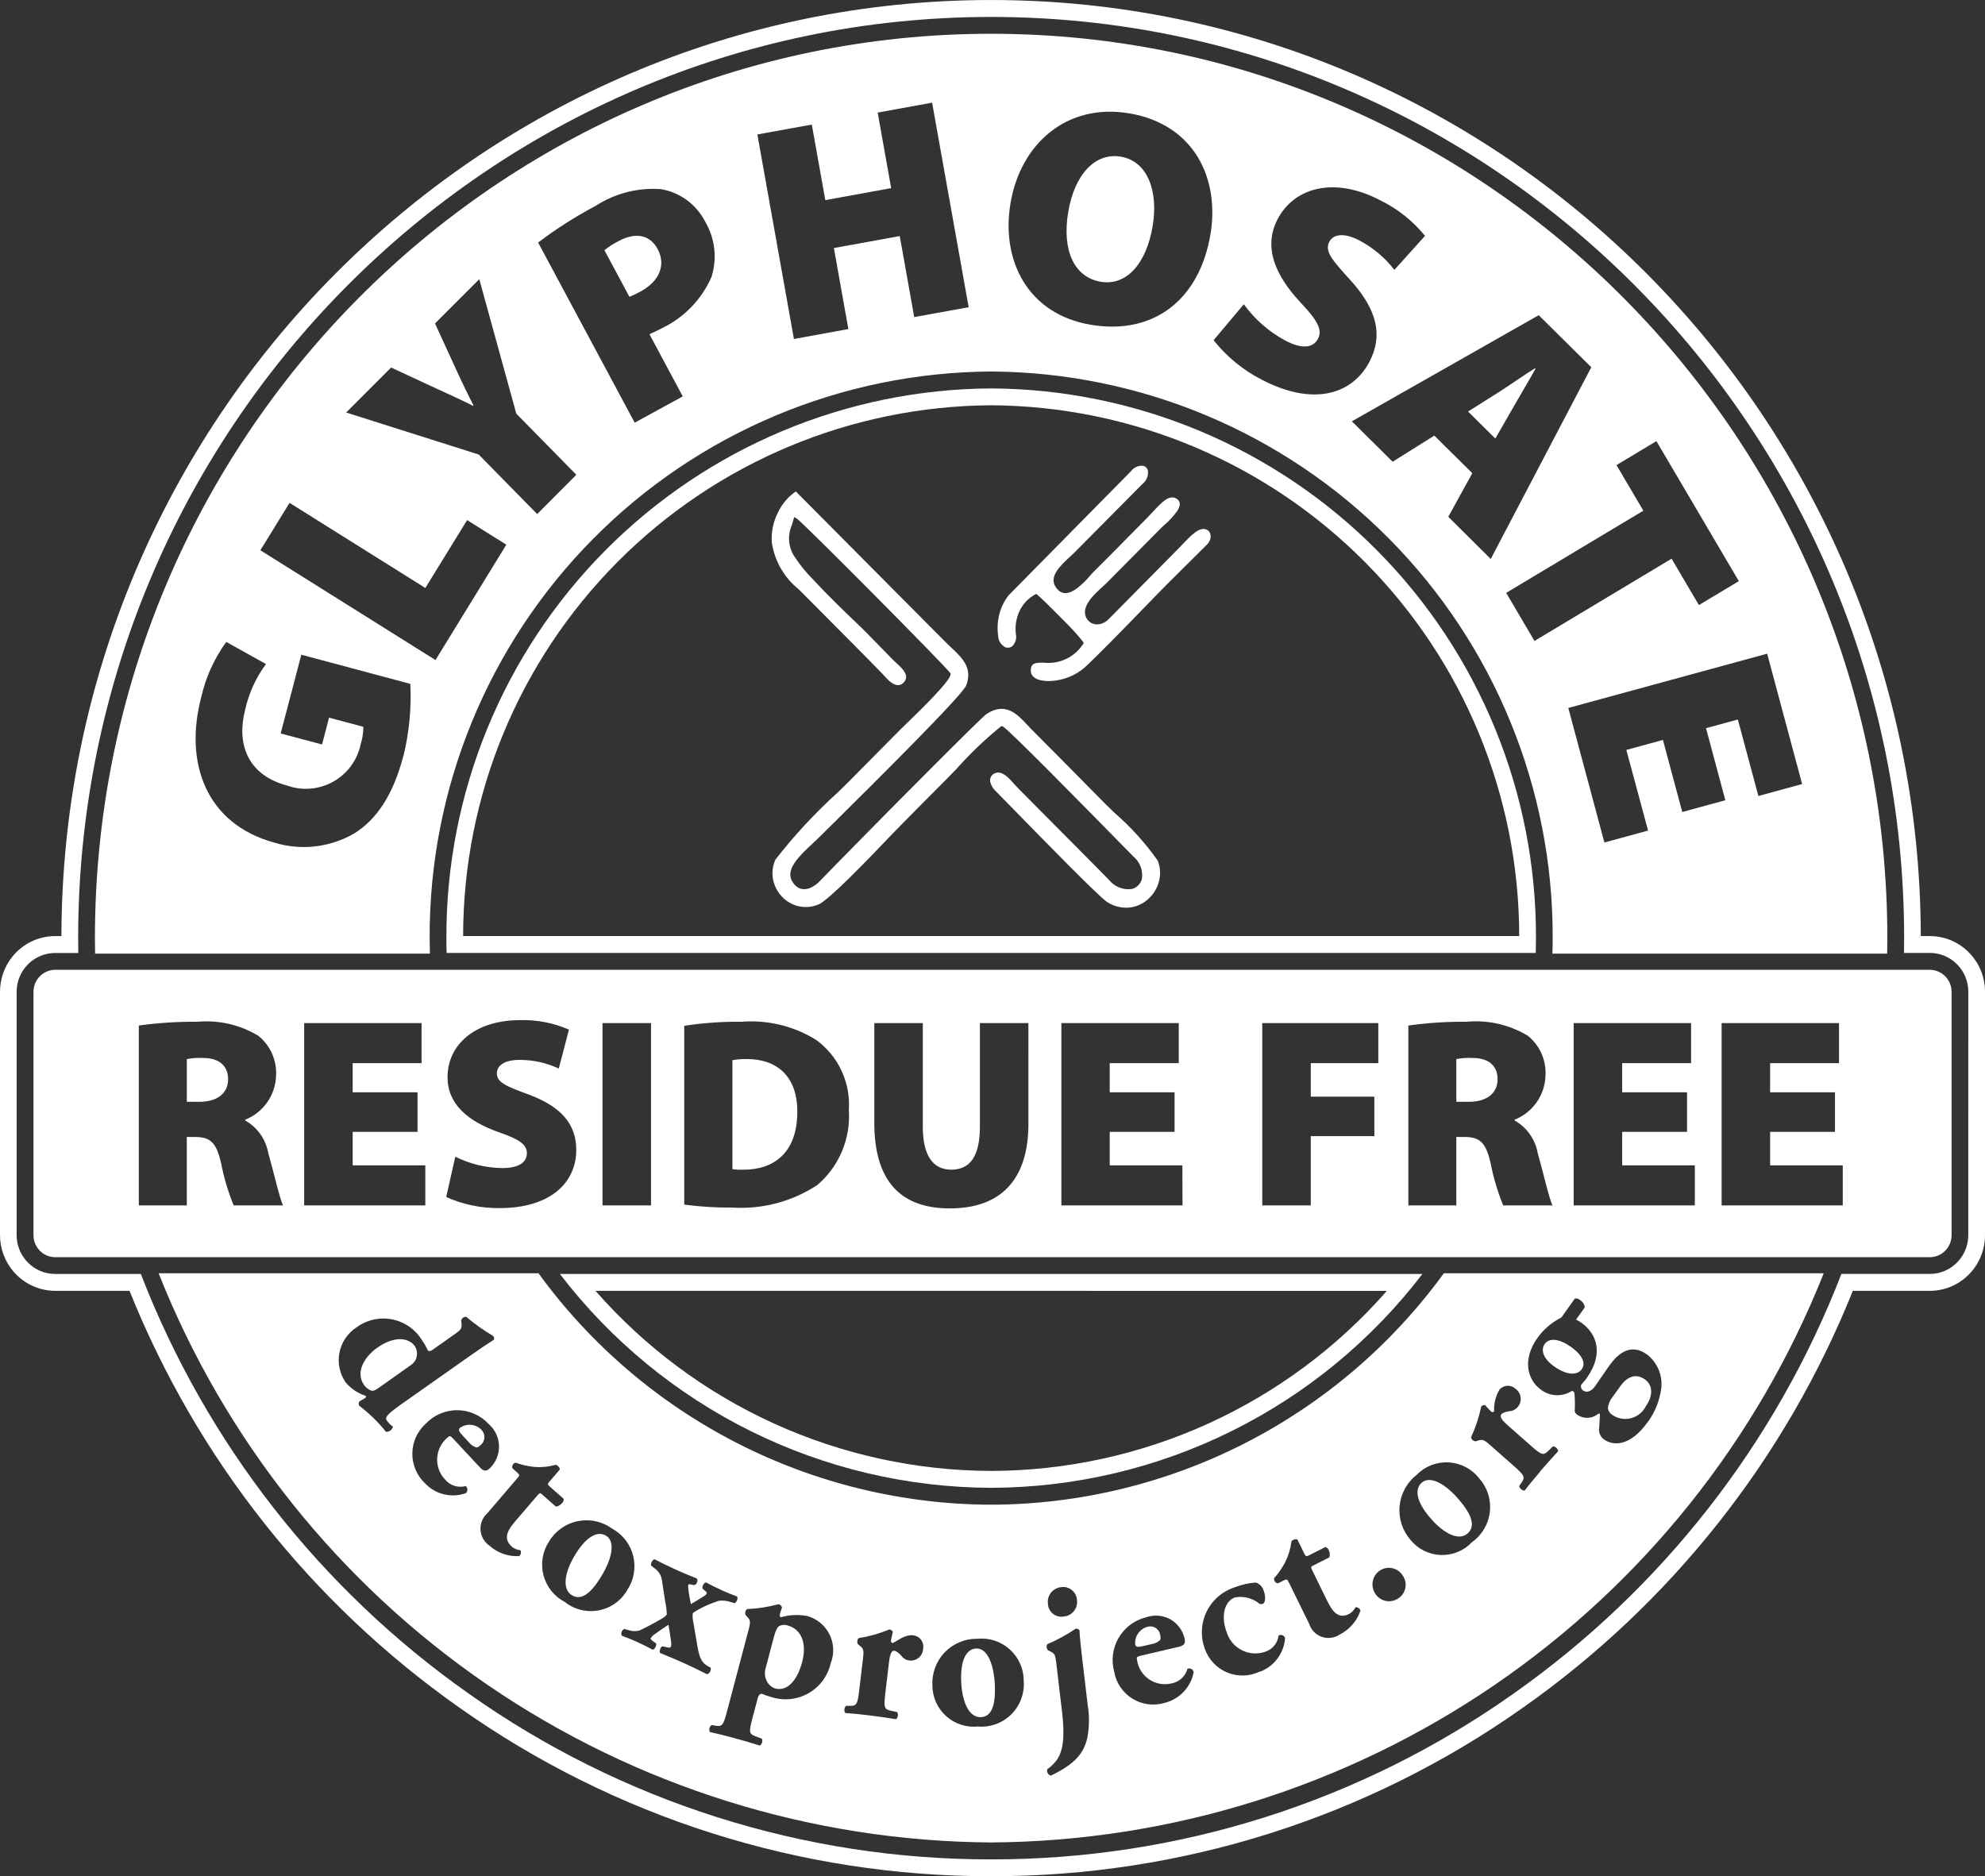
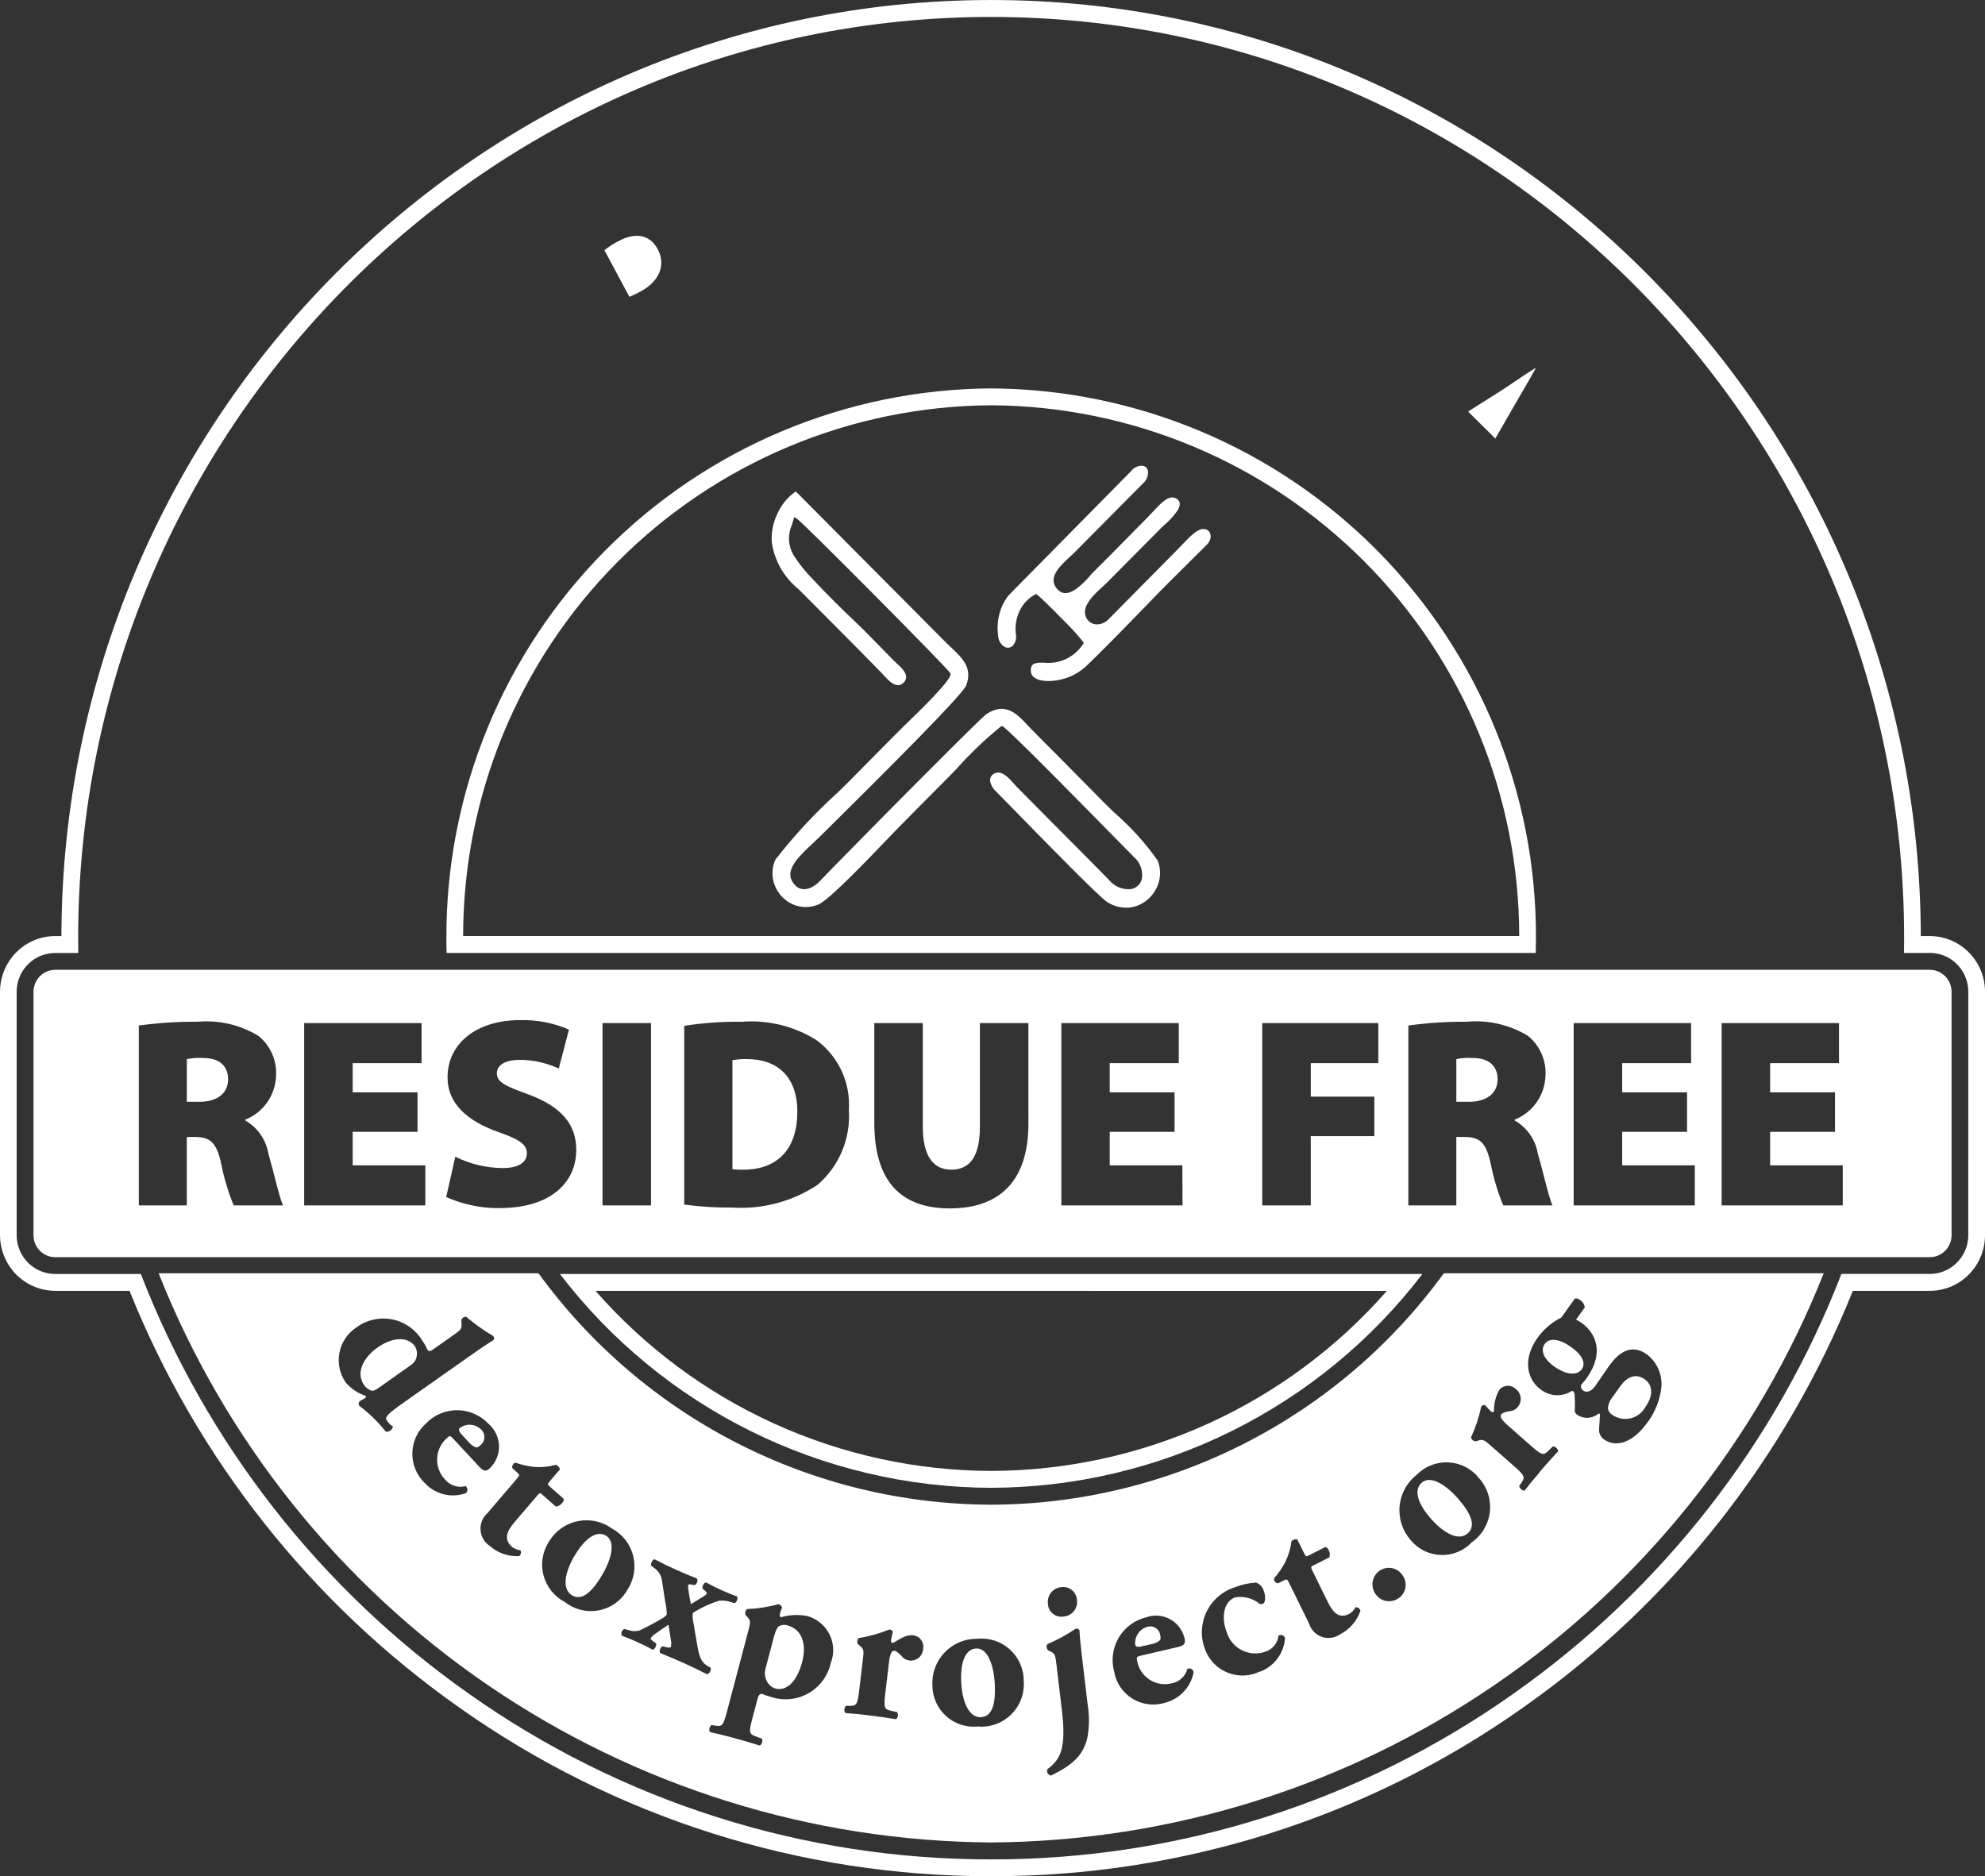
<svg xmlns="http://www.w3.org/2000/svg" fill="none" viewBox="0 0 128 121" height="121" width="128">
  <rect x="0" y="0" width="128" height="121" fill="#333333" stroke="none" />
  <path fill="white" d="M63.913 95.951C69.296 95.934 74.602 94.682 79.424 92.29C84.245 89.899 88.453 86.433 91.724 82.158H36.103C39.374 86.433 43.582 89.899 48.403 92.291C53.225 94.682 58.531 95.934 63.913 95.951ZM89.43 83.251C86.245 86.887 82.322 89.802 77.922 91.805C73.523 93.806 68.747 94.849 63.913 94.862C59.08 94.848 54.304 93.805 49.904 91.803C45.505 89.8 41.582 86.883 38.398 83.247L89.43 83.251Z" />
  <path fill="white" d="M63.914 25.049C54.558 25.102 45.605 28.865 39.019 35.511C32.434 42.157 28.753 51.144 28.785 60.5C28.785 60.8 28.785 61.121 28.8 61.456H99.03C99.039 61.121 99.045 60.805 99.045 60.5C99.077 51.144 95.396 42.156 88.81 35.51C82.224 28.864 73.271 25.102 63.914 25.049ZM29.864 60.366C29.868 51.32 33.451 42.643 39.831 36.23C46.211 29.817 54.868 26.188 63.914 26.137C72.96 26.188 81.618 29.817 87.998 36.23C94.378 42.643 97.96 51.32 97.964 60.366H29.864Z" />
  <path fill="white" d="M126.14 60.803C125.619 60.518 125.034 60.368 124.44 60.368H123.86C123.788 27.068 96.922 0.001 63.91 0.001C30.898 0.001 4.032 27.07 3.96 60.368H3.56C2.966 60.368 2.381 60.518 1.86 60.804C1.661 60.914 1.472 61.043 1.297 61.189C1.121 61.335 0.96 61.498 0.815 61.675C0.288 62.319 0.001 63.126 0 63.958V79.658C0.001 80.489 0.289 81.294 0.815 81.938C0.96 82.116 1.122 82.279 1.299 82.426C1.474 82.572 1.663 82.701 1.863 82.811C2.384 83.097 2.969 83.247 3.563 83.247H8.352C12.69 94.065 20.069 103.394 29.596 110.108C39.628 117.214 51.623 121.02 63.916 120.999C76.208 121.019 88.203 117.213 98.234 110.109C107.762 103.396 115.141 94.066 119.478 83.247H124.444C125.038 83.247 125.623 83.097 126.144 82.811C126.707 82.499 127.177 82.042 127.503 81.487C127.83 80.932 128.002 80.3 128.001 79.656V63.956C128.001 63.312 127.829 62.679 127.502 62.125C127.174 61.57 126.704 61.114 126.14 60.803ZM126.921 79.656C126.921 80.106 126.801 80.547 126.572 80.934C126.343 81.321 126.015 81.639 125.621 81.856C125.259 82.053 124.853 82.157 124.441 82.156H118.741C114.523 93.064 107.171 102.478 97.611 109.214C87.761 116.193 75.983 119.933 63.911 119.914C51.839 119.933 40.061 116.193 30.211 109.214C20.652 102.479 13.3 93.064 9.081 82.158H3.559C3.146 82.159 2.74 82.056 2.378 81.858C2.236 81.781 2.102 81.691 1.978 81.588C1.855 81.486 1.743 81.373 1.642 81.249C1.275 80.8 1.074 80.239 1.074 79.659V63.959C1.074 63.379 1.275 62.818 1.642 62.369C1.743 62.246 1.856 62.132 1.978 62.03C2.102 61.927 2.236 61.837 2.378 61.761C2.74 61.563 3.146 61.46 3.558 61.461H5.048C5.043 61.143 5.041 60.824 5.04 60.505C5.04 27.745 31.45 1.093 63.911 1.093C96.372 1.093 122.785 27.738 122.785 60.5C122.785 60.819 122.782 61.137 122.777 61.456H124.443C124.855 61.455 125.261 61.558 125.623 61.756C126.017 61.972 126.345 62.291 126.574 62.678C126.803 63.065 126.923 63.506 126.923 63.956L126.921 79.656Z" />
  <path fill="white" d="M51.384 33.447C51.557 33.547 53.95 35.922 56.336 38.324C58.761 40.768 61.19 43.251 61.282 43.414L61.296 43.438V43.467C61.353 43.857 59.308 45.836 58.415 46.702C58.251 46.861 58.127 46.981 58.062 47.046C57.25 47.863 56.474 48.646 55.683 49.446L54.773 50.368C54.62 50.524 54.364 50.773 54.051 51.079C52.576 52.411 51.22 53.871 50 55.44C49.882 55.701 49.817 55.983 49.811 56.269C49.805 56.556 49.856 56.84 49.963 57.106C50.068 57.37 50.221 57.612 50.415 57.819C50.608 58.026 50.841 58.194 51.099 58.311C51.362 58.43 51.647 58.493 51.936 58.496C52.224 58.499 52.51 58.443 52.776 58.33C53.449 58.059 56.023 55.367 57.259 54.075C57.491 53.831 57.678 53.637 57.796 53.516C58.351 52.951 58.896 52.401 59.439 51.852C59.982 51.303 60.53 50.752 61.091 50.193C61.225 50.058 61.436 49.839 61.691 49.573C62.565 48.593 63.516 47.683 64.535 46.854L64.599 46.822L64.665 46.85C64.979 46.981 69.945 52.04 72.141 54.276L73.088 55.238C73.295 55.41 73.454 55.633 73.549 55.885C73.645 56.136 73.674 56.408 73.634 56.674C73.596 56.835 73.514 56.983 73.396 57.099C73.279 57.216 73.131 57.297 72.969 57.334C72.695 57.37 72.416 57.334 72.16 57.23C71.903 57.126 71.679 56.957 71.507 56.74C71.307 56.531 71.113 56.34 70.916 56.14C70.719 55.94 70.533 55.752 70.323 55.54C69.951 55.167 69.594 54.806 69.24 54.448C68.813 54.017 68.389 53.589 67.94 53.141C67.532 52.732 67.14 52.341 66.749 51.941C66.358 51.541 65.966 51.151 65.562 50.741C65.506 50.685 65.449 50.62 65.385 50.547C65.103 50.228 64.685 49.756 64.279 49.829C64.165 49.849 64.061 49.904 63.979 49.985C63.927 50.037 63.888 50.101 63.865 50.171C63.841 50.253 63.837 50.339 63.853 50.422C63.915 50.669 64.051 50.89 64.243 51.057C64.443 51.257 64.898 51.721 65.49 52.329C67.45 54.336 70.909 57.876 71.404 58.18C71.834 58.458 72.345 58.58 72.854 58.527C73.28 58.475 73.681 58.296 74.004 58.013C74.331 57.732 74.573 57.365 74.704 56.954C74.853 56.48 74.837 55.969 74.658 55.505C73.852 54.362 72.909 53.321 71.852 52.405C71.599 52.16 71.384 51.953 71.261 51.828C69.784 50.328 68.361 48.894 66.887 47.412L66.461 46.981C66.391 46.91 66.305 46.817 66.215 46.721C65.61 46.072 64.835 45.241 63.615 46.047C63.437 46.165 61.94 47.647 60.105 49.485C57.327 52.263 53.791 55.862 52.858 56.83C52.721 56.974 52.563 57.096 52.39 57.193C52.225 57.29 52.038 57.343 51.846 57.346C51.742 57.345 51.639 57.324 51.544 57.283C51.448 57.243 51.362 57.183 51.289 57.109C51.2 57.021 51.126 56.92 51.067 56.809C50.652 56.037 51.551 55.195 52.401 54.399C52.575 54.237 52.747 54.075 52.901 53.922L53.775 53.056C56.235 50.618 62.056 44.85 62.302 44.208C62.734 43.078 62.064 42.446 61.329 41.753C61.166 41.6 61 41.443 60.847 41.284L51.317 31.694C50.82 32.035 50.423 32.503 50.167 33.049C49.863 33.642 49.725 34.306 49.767 34.971C49.94 36.161 50.556 37.242 51.492 37.996L51.671 38.173L52.871 39.379C54.211 40.73 55.542 42.056 56.885 43.437C56.921 43.474 56.958 43.514 56.998 43.56C57.063 43.631 57.139 43.717 57.229 43.806C57.518 44.092 57.919 44.378 58.269 44.02C58.619 43.662 58.34 43.282 58.031 42.975C57.956 42.9 57.884 42.834 57.817 42.775C57.75 42.716 57.679 42.648 57.627 42.596C57.337 42.304 57.046 42.005 56.753 41.704C56.198 41.13 55.638 40.555 55.019 39.972C54.526 39.508 53.367 38.384 52.443 37.387C51.971 36.914 51.55 36.392 51.188 35.83C51.009 35.535 50.905 35.201 50.883 34.857C50.862 34.512 50.924 34.168 51.065 33.853C51.097 33.746 51.131 33.632 51.156 33.542L51.211 33.347L51.384 33.447Z" />
  <path fill="white" d="M66.895 38.363C67.081 38.503 67.885 39.293 68.602 40.029C69.045 40.456 69.46 40.912 69.843 41.394L69.882 41.476L69.83 41.551C69.56 41.964 69.181 42.293 68.734 42.502C68.288 42.711 67.793 42.792 67.303 42.736C66.795 42.736 66.442 42.736 66.473 43.295C66.479 43.413 66.525 43.525 66.604 43.612C66.73 43.736 66.889 43.822 67.063 43.859C67.299 43.915 67.543 43.934 67.785 43.916C68.58 43.872 69.338 43.567 69.943 43.05C70.867 42.191 72.475 40.535 73.809 39.161C74.354 38.599 74.854 38.082 75.237 37.697L77.861 35.089C77.93 35.014 77.984 34.926 78.021 34.831C78.064 34.722 78.077 34.604 78.058 34.489C78.043 34.391 77.995 34.3 77.923 34.232C77.882 34.195 77.834 34.166 77.783 34.146C77.33 33.972 76.798 34.531 76.241 35.116C76.124 35.24 76.003 35.366 75.883 35.486L71.497 39.924C71.391 40.036 71.264 40.125 71.124 40.187C70.971 40.255 70.803 40.28 70.637 40.261C70.473 40.24 70.321 40.167 70.203 40.052C70.125 39.975 70.064 39.883 70.023 39.782C69.723 39.09 70.56 38.329 71.11 37.829C71.21 37.74 71.295 37.66 71.375 37.58L74.896 34.028C74.929 33.994 74.986 33.942 75.058 33.877C75.382 33.604 75.67 33.292 75.916 32.948C76.103 32.648 76.169 32.353 75.877 32.165C75.405 31.865 74.907 32.398 74.355 32.991C74.231 33.127 74.103 33.264 73.984 33.384L73.337 34.038C72.963 34.416 72.596 34.787 72.203 35.187C71.689 35.711 71.218 36.187 70.712 36.687L70.464 36.936C70.422 36.978 70.364 37.036 70.302 37.114C70.043 37.425 69.751 37.707 69.431 37.956C68.97 38.289 68.472 38.425 68.097 37.894C67.605 37.194 68.357 36.494 69.007 35.894C69.102 35.806 69.196 35.718 69.274 35.644L73.665 31.215C73.793 31.116 73.894 30.985 73.957 30.835C74.019 30.686 74.042 30.522 74.023 30.361C74.006 30.282 73.968 30.21 73.913 30.151C73.858 30.096 73.789 30.057 73.713 30.04C73.564 30.024 73.414 30.048 73.277 30.109C73.14 30.17 73.021 30.265 72.933 30.386L65.05 38.382C64.762 38.74 64.555 39.157 64.443 39.602C64.323 40.063 64.297 40.543 64.365 41.014C64.371 41.163 64.415 41.309 64.495 41.436C64.574 41.562 64.685 41.666 64.817 41.737C64.89 41.768 64.97 41.779 65.049 41.77C65.127 41.76 65.202 41.73 65.265 41.682C65.37 41.583 65.448 41.458 65.49 41.319C65.533 41.181 65.538 41.033 65.507 40.892C65.445 40.384 65.526 39.868 65.743 39.404C65.953 38.959 66.297 38.59 66.728 38.351L66.816 38.303L66.895 38.363Z" />
  <path fill="white" d="M91.679 95.619C91.244 95.997 91.269 96.758 92.193 97.852C93.082 98.904 94.06 99.397 94.634 98.897C95.208 98.397 94.834 97.592 94.063 96.697C93.232 95.731 92.242 95.13 91.679 95.619Z" />
  <path fill="white" d="M30.25 93.032C30.369 93.175 30.525 93.282 30.701 93.344C30.774 93.366 30.887 93.294 30.982 93.203C31.057 93.144 31.119 93.069 31.163 92.984C31.206 92.899 31.231 92.805 31.236 92.71C31.24 92.614 31.224 92.518 31.188 92.43C31.152 92.341 31.097 92.261 31.028 92.195C30.849 92.015 30.61 91.905 30.357 91.887C30.103 91.869 29.852 91.942 29.649 92.095C29.516 92.222 29.632 92.366 29.918 92.674L30.25 93.032Z" />
  <path fill="white" d="M39.089 99.046C38.605 98.734 37.895 98.982 37.133 100.195C36.4 101.366 36.225 102.458 36.863 102.869C37.501 103.28 38.152 102.682 38.769 101.669C39.436 100.581 39.715 99.446 39.089 99.042" />
  <path fill="white" d="M73.831 106.129L74.301 106.02C74.484 105.987 74.655 105.904 74.795 105.781C74.85 105.728 74.846 105.594 74.819 105.465C74.808 105.37 74.777 105.279 74.727 105.198C74.677 105.117 74.61 105.047 74.53 104.995C74.451 104.943 74.361 104.908 74.266 104.894C74.172 104.881 74.076 104.888 73.985 104.915C73.739 104.984 73.525 105.138 73.382 105.351C73.239 105.563 73.176 105.819 73.204 106.073C73.245 106.253 73.426 106.225 73.831 106.129Z" />
  <path fill="white" d="M62.954 106.313C62.381 106.332 61.932 106.942 61.978 108.38C62.024 109.766 62.486 110.768 63.241 110.743C63.996 110.718 64.202 109.852 64.151 108.665C64.092 107.385 63.692 106.287 62.954 106.313Z" />
  <path fill="white" d="M93.105 82.113C89.755 86.721 85.366 90.474 80.294 93.067C75.223 95.661 69.611 97.022 63.915 97.04C58.218 97.022 52.605 95.661 47.533 93.068C42.461 90.474 38.072 86.721 34.722 82.113L10.227 82.113C14.501 92.884 21.894 102.133 31.46 108.673C41.026 115.214 52.327 118.748 63.915 118.822C75.502 118.747 86.802 115.212 96.368 108.672C105.933 102.132 113.326 92.883 117.601 82.113H93.105ZM68.43 102.356C68.551 102.338 68.675 102.345 68.793 102.378C68.911 102.41 69.022 102.466 69.117 102.544C69.212 102.621 69.291 102.717 69.347 102.825C69.403 102.934 69.437 103.054 69.445 103.176C69.464 103.304 69.457 103.434 69.424 103.559C69.39 103.683 69.332 103.8 69.251 103.901C69.171 104.002 69.071 104.085 68.957 104.145C68.843 104.206 68.717 104.242 68.589 104.252C68.467 104.273 68.342 104.268 68.222 104.237C68.103 104.206 67.991 104.149 67.895 104.072C67.799 103.994 67.721 103.896 67.665 103.786C67.61 103.676 67.579 103.555 67.574 103.431C67.557 103.304 67.566 103.175 67.6 103.051C67.635 102.928 67.694 102.812 67.773 102.712C67.853 102.612 67.953 102.529 68.065 102.468C68.178 102.407 68.302 102.368 68.43 102.356ZM24.94 91.598C25.043 91.76 25.18 91.898 25.34 92.004C25.316 92.104 25.258 92.193 25.175 92.254C25.092 92.316 24.99 92.346 24.888 92.339C24.386 91.709 23.807 91.145 23.165 90.659C23.138 90.614 23.126 90.562 23.13 90.51C23.134 90.459 23.154 90.409 23.188 90.369L23.542 90.169C23.621 90.098 23.622 90.032 23.56 90.012C23.069 89.85 22.633 89.557 22.298 89.164C22.104 88.887 21.967 88.575 21.897 88.244C21.826 87.914 21.823 87.573 21.887 87.241C21.951 86.909 22.08 86.594 22.269 86.313C22.457 86.033 22.7 85.793 22.983 85.608C23.309 85.366 23.683 85.195 24.08 85.105C24.477 85.016 24.889 85.01 25.288 85.089C25.687 85.168 26.065 85.33 26.398 85.563C26.732 85.797 27.012 86.098 27.223 86.446C27.368 86.651 27.492 86.871 27.594 87.101C27.638 87.123 27.688 87.132 27.737 87.126C27.787 87.119 27.833 87.099 27.871 87.066L29.239 86.101C29.667 85.801 29.785 85.716 29.764 85.41L29.745 85.15C29.762 85.08 29.804 85.019 29.862 84.977C29.921 84.935 29.993 84.916 30.065 84.923C30.608 85.384 31.189 85.798 31.802 86.161C31.828 86.194 31.846 86.232 31.855 86.273C31.863 86.314 31.863 86.356 31.853 86.397C31.4 86.684 30.944 86.991 30.271 87.465L26.015 90.465C25.01 91.174 24.794 91.392 24.935 91.597M28.703 95.417C28.859 95.608 29.067 95.749 29.302 95.823C29.537 95.898 29.789 95.903 30.027 95.838C30.061 95.865 30.089 95.899 30.108 95.938C30.128 95.977 30.139 96.02 30.14 96.064C30.142 96.107 30.134 96.15 30.117 96.191C30.1 96.231 30.074 96.267 30.042 96.296C29.586 96.459 29.092 96.484 28.622 96.369C28.152 96.255 27.726 96.004 27.397 95.65C27.135 95.4 26.928 95.099 26.79 94.765C26.651 94.431 26.582 94.072 26.589 93.71C26.596 93.349 26.677 92.993 26.828 92.664C26.98 92.336 27.197 92.042 27.468 91.802C27.73 91.528 28.046 91.31 28.397 91.162C28.747 91.015 29.123 90.941 29.503 90.945C29.883 90.949 30.258 91.031 30.605 91.186C30.952 91.341 31.264 91.565 31.521 91.845C31.721 92.021 31.884 92.237 31.997 92.479C32.11 92.721 32.172 92.984 32.178 93.251C32.184 93.519 32.135 93.784 32.033 94.031C31.932 94.278 31.78 94.502 31.588 94.687C31.408 94.86 31.231 94.939 30.954 94.641L29.238 92.798C29.032 92.576 28.996 92.575 28.844 92.721C28.65 92.885 28.493 93.086 28.38 93.313C28.268 93.54 28.203 93.788 28.19 94.041C28.176 94.293 28.215 94.546 28.303 94.784C28.392 95.021 28.527 95.238 28.703 95.421M34.62 96.482L33.338 97.977C32.859 98.535 32.33 99.153 33.018 99.76C33.175 99.881 33.362 99.955 33.56 99.975C33.593 100.038 33.603 100.111 33.587 100.181C33.572 100.25 33.532 100.312 33.475 100.355C33.128 100.375 32.78 100.326 32.452 100.211C32.124 100.096 31.822 99.917 31.564 99.685C31.396 99.57 31.256 99.418 31.156 99.241C31.056 99.063 30.997 98.866 30.985 98.662C30.973 98.459 31.008 98.256 31.086 98.068C31.164 97.88 31.285 97.712 31.438 97.578L33.338 95.355C33.518 95.146 33.524 95.117 33.348 94.961L33.043 94.693C33.03 94.656 33.025 94.616 33.029 94.577C33.032 94.538 33.044 94.5 33.064 94.465C33.083 94.431 33.11 94.401 33.142 94.378C33.173 94.355 33.21 94.339 33.249 94.331C33.636 94.471 34.039 94.561 34.449 94.602C34.918 94.639 35.39 94.593 35.844 94.466C35.944 94.487 36.115 94.653 36.096 94.776L35.454 95.523C35.292 95.712 35.293 95.731 35.47 95.887L36.346 96.659C36.353 96.706 36.349 96.754 36.334 96.798C36.319 96.843 36.295 96.884 36.262 96.918C36.168 97.027 35.985 97.181 35.836 97.154L34.951 96.374C34.823 96.262 34.804 96.263 34.617 96.483M36.417 103.311C36.081 103.136 35.787 102.893 35.551 102.598C35.315 102.302 35.144 101.961 35.047 101.595C34.951 101.23 34.932 100.848 34.992 100.475C35.051 100.102 35.188 99.745 35.394 99.428C35.593 99.091 35.861 98.799 36.18 98.571C36.499 98.343 36.862 98.184 37.246 98.105C37.63 98.025 38.026 98.026 38.41 98.109C38.793 98.191 39.155 98.352 39.473 98.582C39.809 98.766 40.104 99.018 40.338 99.322C40.572 99.626 40.74 99.975 40.832 100.348C40.923 100.72 40.937 101.108 40.87 101.486C40.804 101.864 40.66 102.224 40.448 102.543C40.254 102.881 39.989 103.174 39.672 103.4C39.355 103.626 38.992 103.781 38.609 103.854C38.226 103.927 37.832 103.916 37.454 103.822C37.075 103.728 36.722 103.554 36.418 103.31M45.595 107.976C45.082 107.715 44.625 107.493 44.172 107.287C43.697 107.072 43.132 106.831 42.572 106.607C42.486 106.507 42.59 106.207 42.723 106.169L43.006 106.24C43.187 106.279 43.244 106.246 43.266 106.199C43.291 106.07 43.291 105.938 43.266 105.809C43.216 105.468 43.173 105.145 43.105 104.782C42.827 104.959 42.538 105.162 42.266 105.357C42.146 105.429 42.044 105.526 41.966 105.641C41.94 105.703 41.976 105.747 42.128 105.859L42.302 105.981C42.366 106.096 42.208 106.387 42.092 106.392C41.758 106.212 41.407 106.038 41.038 105.872C40.764 105.747 40.474 105.63 40.094 105.487C40.059 105.408 40.057 105.319 40.087 105.238C40.117 105.157 40.178 105.091 40.256 105.054L40.574 105.14C40.79 105.208 41.021 105.212 41.24 105.152C41.764 104.904 42.276 104.63 42.773 104.329C42.864 104.276 42.941 104.201 42.997 104.112C42.989 103.839 42.956 103.568 42.897 103.301L42.697 102.009C42.685 101.838 42.636 101.672 42.553 101.522C42.469 101.372 42.354 101.243 42.215 101.143L41.992 100.97C41.935 100.87 42.078 100.546 42.214 100.563C42.667 100.798 42.983 100.956 43.637 101.252C44.065 101.446 44.486 101.622 44.925 101.792C45.047 101.905 44.925 102.211 44.763 102.225L44.604 102.196C44.504 102.166 44.404 102.164 44.389 102.196C44.365 102.295 44.365 102.397 44.389 102.496C44.426 102.831 44.489 103.136 44.551 103.452C44.745 103.337 45.075 103.139 45.393 102.937C45.512 102.86 45.545 102.817 45.571 102.757C45.597 102.697 45.532 102.652 45.429 102.562L45.313 102.462C45.239 102.342 45.395 102.051 45.535 102.056C45.869 102.236 46.173 102.389 46.601 102.583C46.901 102.717 47.213 102.845 47.521 102.956C47.621 103.047 47.498 103.365 47.359 103.389L47.181 103.338C46.922 103.24 46.645 103.204 46.371 103.232C45.914 103.374 45.473 103.562 45.054 103.792C44.827 103.921 44.696 103.992 44.669 104.051C44.651 104.247 44.665 104.444 44.711 104.635L44.982 106.219C45.122 107.035 45.307 107.264 45.696 107.483L45.822 107.554C45.879 107.681 45.752 107.971 45.6 107.96M53.572 107.243C53.482 107.654 53.306 108.041 53.057 108.38C52.807 108.718 52.488 109 52.122 109.206C51.755 109.413 51.349 109.539 50.931 109.578C50.512 109.617 50.09 109.566 49.692 109.43C49.502 109.381 49.316 109.316 49.137 109.238C49.016 109.232 48.922 109.288 48.851 109.554L48.517 110.817C48.281 111.708 48.305 111.823 48.71 111.974L49.127 112.129C49.16 112.207 49.165 112.294 49.141 112.375C49.117 112.456 49.066 112.527 48.996 112.574C48.374 112.374 47.873 112.233 47.282 112.074C46.728 111.923 46.236 111.799 45.776 111.701C45.738 111.625 45.729 111.539 45.748 111.456C45.767 111.374 45.815 111.301 45.882 111.249L46.14 111.291C46.565 111.366 46.646 111.265 46.88 110.374L48.248 105.197C48.383 104.686 48.423 104.534 48.225 104.315L48.079 104.152C48.05 104.086 48.045 104.013 48.063 103.944C48.081 103.875 48.122 103.813 48.179 103.77C48.863 103.742 49.542 103.637 50.203 103.457C50.258 103.467 50.309 103.494 50.349 103.535C50.389 103.575 50.416 103.626 50.426 103.682C50.368 103.816 50.323 103.954 50.29 104.096C50.277 104.132 50.276 104.17 50.285 104.207C50.295 104.243 50.315 104.276 50.344 104.301C50.906 104.135 51.501 104.109 52.076 104.225C52.38 104.313 52.663 104.463 52.906 104.666C53.15 104.869 53.348 105.12 53.489 105.404C53.63 105.687 53.711 105.997 53.726 106.314C53.741 106.63 53.689 106.946 53.576 107.242M59.527 106.329C59.523 106.442 59.495 106.553 59.444 106.655C59.394 106.756 59.322 106.846 59.234 106.917C59.146 106.988 59.044 107.04 58.934 107.068C58.825 107.097 58.71 107.101 58.599 107.081C58.503 107.065 58.412 107.03 58.33 106.979C58.248 106.927 58.177 106.86 58.122 106.781C57.855 106.496 57.74 106.468 57.662 106.458C57.48 106.437 57.382 106.717 57.324 107.213L57.088 109.204C56.98 110.122 57.02 110.233 57.441 110.325L57.85 110.414C57.893 110.487 57.91 110.572 57.898 110.656C57.886 110.74 57.845 110.817 57.783 110.874C57.165 110.774 56.649 110.7 56.041 110.626C55.511 110.562 54.941 110.502 54.512 110.475C54.464 110.405 54.442 110.321 54.449 110.236C54.457 110.152 54.493 110.073 54.553 110.012H54.801C55.233 110.025 55.301 109.912 55.407 108.995L55.639 107.044C55.7 106.522 55.718 106.364 55.492 106.177L55.325 106.037C55.287 105.976 55.271 105.903 55.28 105.832C55.288 105.76 55.321 105.694 55.372 105.643C56.051 105.536 56.716 105.349 57.352 105.086C57.398 105.089 57.442 105.105 57.481 105.13C57.519 105.156 57.55 105.192 57.571 105.233C57.514 105.492 57.471 105.673 57.454 105.79C57.442 105.883 57.464 105.924 57.564 105.964C57.94 105.784 58.364 105.396 58.91 105.464C59.008 105.478 59.102 105.512 59.186 105.563C59.271 105.614 59.344 105.682 59.402 105.762C59.46 105.843 59.501 105.934 59.523 106.03C59.544 106.127 59.546 106.227 59.529 106.324M63.124 111.338C62.75 111.385 62.371 111.352 62.011 111.241C61.652 111.131 61.319 110.946 61.036 110.699C60.753 110.451 60.525 110.146 60.368 109.804C60.211 109.462 60.127 109.091 60.124 108.715C60.101 108.322 60.159 107.929 60.295 107.559C60.431 107.19 60.641 106.853 60.913 106.568C61.185 106.284 61.513 106.059 61.877 105.907C62.24 105.755 62.63 105.68 63.024 105.686C63.403 105.648 63.787 105.69 64.15 105.81C64.512 105.93 64.845 106.125 65.127 106.383C65.409 106.64 65.634 106.953 65.787 107.303C65.94 107.653 66.017 108.031 66.015 108.413C66.043 108.803 65.988 109.195 65.853 109.562C65.718 109.929 65.507 110.262 65.232 110.541C64.957 110.819 64.626 111.035 64.261 111.175C63.896 111.315 63.505 111.375 63.115 111.351M70.115 112.082C69.876 113.056 69.367 113.742 67.766 114.51C67.722 114.5 67.682 114.481 67.646 114.454C67.611 114.428 67.581 114.394 67.559 114.355C67.538 114.317 67.524 114.274 67.52 114.23C67.515 114.186 67.52 114.141 67.534 114.099C67.753 113.947 67.948 113.761 68.111 113.549C68.554 112.976 68.677 112.017 68.487 110.418L68.123 107.336C68.06 106.812 68.041 106.655 67.778 106.527L67.583 106.427C67.532 106.376 67.499 106.31 67.491 106.239C67.482 106.167 67.498 106.095 67.536 106.034C68.175 105.764 68.786 105.431 69.36 105.04C69.405 105.032 69.452 105.035 69.495 105.051C69.538 105.067 69.577 105.094 69.607 105.129C69.627 105.529 69.683 106.105 69.753 106.694L70.136 109.933C70.254 110.644 70.246 111.37 70.115 112.078M75.085 109.825C74.74 109.926 74.377 109.954 74.021 109.906C73.665 109.858 73.323 109.735 73.017 109.545C72.712 109.356 72.45 109.104 72.248 108.807C72.046 108.509 71.91 108.172 71.848 107.818C71.746 107.45 71.719 107.064 71.77 106.686C71.82 106.307 71.946 105.942 72.141 105.613C72.336 105.284 72.595 104.998 72.902 104.771C73.21 104.544 73.561 104.382 73.933 104.294C74.184 104.208 74.45 104.176 74.715 104.2C74.979 104.224 75.236 104.303 75.467 104.433C75.699 104.563 75.9 104.741 76.058 104.954C76.216 105.167 76.328 105.412 76.385 105.671C76.44 105.915 76.418 106.111 76.024 106.202L73.588 106.772C73.297 106.84 73.277 106.872 73.323 107.078C73.361 107.326 73.45 107.564 73.585 107.776C73.72 107.988 73.898 108.17 74.107 108.309C74.316 108.449 74.552 108.544 74.799 108.588C75.046 108.632 75.3 108.624 75.545 108.564C75.788 108.521 76.014 108.408 76.196 108.241C76.379 108.073 76.509 107.857 76.573 107.618C76.613 107.603 76.656 107.596 76.7 107.599C76.743 107.602 76.785 107.614 76.823 107.635C76.861 107.656 76.894 107.684 76.92 107.719C76.945 107.754 76.964 107.794 76.973 107.836C76.884 108.314 76.658 108.756 76.323 109.109C75.989 109.462 75.558 109.71 75.086 109.823M81.239 107.799C80.914 107.957 80.56 108.044 80.2 108.056C79.84 108.067 79.481 108.003 79.147 107.867C78.813 107.73 78.512 107.525 78.262 107.265C78.013 107.004 77.821 106.694 77.7 106.355C77.552 105.966 77.485 105.552 77.503 105.136C77.522 104.721 77.625 104.313 77.806 103.939C77.988 103.565 78.244 103.232 78.559 102.961C78.874 102.689 79.242 102.485 79.639 102.361C80.071 102.191 80.527 102.09 80.991 102.061C81.111 102.103 81.219 102.174 81.306 102.267C81.393 102.36 81.456 102.472 81.491 102.595C81.635 102.964 81.591 103.364 81.45 103.422C81.381 103.452 81.304 103.458 81.232 103.439C81.011 103.255 80.752 103.123 80.475 103.051C80.197 102.978 79.907 102.968 79.625 103.021C78.839 103.338 78.771 104.421 79.103 105.264C79.179 105.514 79.305 105.746 79.474 105.946C79.642 106.146 79.85 106.31 80.084 106.427C80.317 106.545 80.573 106.613 80.834 106.629C81.095 106.644 81.356 106.607 81.603 106.518C81.827 106.443 82.025 106.306 82.174 106.123C82.323 105.939 82.417 105.717 82.444 105.482C82.48 105.46 82.52 105.446 82.562 105.442C82.604 105.437 82.647 105.442 82.687 105.455C82.727 105.469 82.764 105.491 82.794 105.52C82.825 105.549 82.849 105.585 82.865 105.624C82.835 106.107 82.666 106.57 82.378 106.959C82.09 107.347 81.696 107.644 81.243 107.813M86.389 105.413C86.221 105.526 86.029 105.599 85.828 105.624C85.627 105.65 85.423 105.629 85.232 105.562C85.041 105.495 84.868 105.384 84.728 105.239C84.587 105.093 84.482 104.917 84.422 104.724L83.128 102.088C83.006 101.84 82.982 101.822 82.773 101.927L82.411 102.11C82.371 102.107 82.333 102.096 82.299 102.077C82.264 102.058 82.234 102.032 82.211 102.001C82.187 101.97 82.171 101.934 82.162 101.895C82.154 101.857 82.153 101.817 82.162 101.779C82.437 101.468 82.675 101.126 82.869 100.758C83.082 100.332 83.221 99.873 83.279 99.4C83.323 99.345 83.383 99.305 83.45 99.284C83.518 99.263 83.59 99.262 83.658 99.282L84.093 100.168C84.204 100.393 84.22 100.4 84.431 100.293L85.468 99.769C85.512 99.781 85.554 99.804 85.588 99.835C85.623 99.865 85.65 99.904 85.668 99.947C85.712 100.02 85.739 100.102 85.748 100.187C85.757 100.272 85.747 100.357 85.72 100.438L84.671 100.967C84.519 101.044 84.514 101.061 84.641 101.322L85.511 103.095C85.837 103.757 86.196 104.495 87.011 104.079C87.18 103.977 87.319 103.83 87.411 103.654C87.481 103.647 87.552 103.666 87.61 103.707C87.668 103.749 87.709 103.81 87.725 103.879C87.498 104.546 87.018 105.097 86.389 105.413ZM90.144 103.095C90.027 103.171 89.897 103.223 89.76 103.249C89.624 103.274 89.484 103.272 89.348 103.243C89.212 103.214 89.083 103.158 88.969 103.078C88.855 102.999 88.758 102.897 88.684 102.78C88.605 102.662 88.55 102.529 88.522 102.39C88.494 102.251 88.494 102.107 88.522 101.968C88.55 101.828 88.605 101.696 88.684 101.578C88.763 101.46 88.865 101.359 88.984 101.28C89.102 101.204 89.234 101.152 89.373 101.127C89.511 101.103 89.654 101.106 89.791 101.137C89.928 101.169 90.058 101.227 90.172 101.309C90.286 101.392 90.383 101.496 90.457 101.616C90.537 101.732 90.593 101.864 90.621 102.003C90.65 102.141 90.649 102.284 90.62 102.423C90.591 102.561 90.534 102.692 90.453 102.808C90.371 102.924 90.267 103.022 90.147 103.096M94.918 99.456C94.66 99.73 94.348 99.945 94.001 100.087C93.653 100.23 93.28 100.297 92.905 100.283C92.529 100.27 92.162 100.176 91.826 100.009C91.49 99.842 91.193 99.604 90.957 99.313C90.697 99.016 90.5 98.669 90.379 98.293C90.258 97.918 90.214 97.521 90.251 97.128C90.288 96.735 90.404 96.354 90.593 96.008C90.782 95.661 91.04 95.357 91.351 95.113C91.617 94.841 91.938 94.629 92.293 94.49C92.648 94.352 93.029 94.291 93.409 94.311C93.789 94.331 94.161 94.432 94.499 94.606C94.838 94.781 95.135 95.026 95.372 95.325C95.634 95.617 95.832 95.961 95.953 96.334C96.073 96.708 96.114 97.103 96.071 97.493C96.028 97.884 95.903 98.26 95.704 98.599C95.505 98.938 95.237 99.23 94.918 99.458M99.301 94.924C98.951 95.333 98.581 95.777 98.319 96.124C98.183 96.162 97.956 95.961 97.965 95.829L98.108 95.623C98.36 95.268 98.308 95.15 97.618 94.543L96.155 93.253C95.764 92.909 95.645 92.804 95.365 92.89L95.158 92.951C95.085 92.949 95.016 92.921 94.962 92.874C94.907 92.827 94.871 92.763 94.858 92.692C95.152 92.06 95.372 91.396 95.515 90.713C95.543 90.677 95.58 90.648 95.622 90.631C95.665 90.613 95.711 90.607 95.757 90.613C95.937 90.807 96.057 90.948 96.146 91.025C96.214 91.086 96.261 91.092 96.346 91.025C96.32 90.531 96.441 90.041 96.693 89.615C96.757 89.541 96.837 89.481 96.926 89.438C97.014 89.396 97.111 89.373 97.21 89.369C97.308 89.366 97.406 89.382 97.498 89.418C97.589 89.454 97.673 89.509 97.743 89.578C97.834 89.646 97.909 89.734 97.964 89.833C98.019 89.933 98.052 90.044 98.06 90.157C98.069 90.271 98.053 90.385 98.014 90.492C97.975 90.599 97.913 90.697 97.834 90.778C97.768 90.849 97.69 90.906 97.602 90.946C97.514 90.986 97.42 91.008 97.324 91.011C96.941 91.077 96.854 91.157 96.803 91.218C96.684 91.357 96.858 91.597 97.229 91.925L98.722 93.241C99.41 93.848 99.522 93.876 99.834 93.574L100.134 93.282C100.261 93.254 100.49 93.454 100.472 93.596C100.042 94.057 99.694 94.45 99.292 94.919M106.252 91.708C105.152 93.248 104.059 93.294 103.406 92.814C103.297 92.729 103.214 92.617 103.163 92.489C103.113 92.36 103.098 92.221 103.121 92.085C103.147 91.778 103.147 91.485 103.169 91.321C103.187 91.138 103.112 91.132 103.029 91.201C102.842 91.347 102.614 91.43 102.377 91.438C102.14 91.446 101.907 91.378 101.711 91.245C101.626 91.191 101.566 91.106 101.543 91.009C101.563 90.66 101.56 90.309 101.535 89.96C101.529 89.81 101.498 89.72 101.364 89.703C101.06 89.898 100.704 89.993 100.344 89.978C99.984 89.962 99.638 89.835 99.354 89.614C98.477 88.972 98.154 87.672 99.143 86.281C99.54 85.727 100.066 85.278 100.677 84.973L101.555 83.742C101.614 83.732 101.675 83.736 101.732 83.753C101.79 83.77 101.843 83.801 101.887 83.842C101.97 83.892 102.041 83.961 102.094 84.042C102.147 84.124 102.182 84.216 102.195 84.312L101.63 85.103C101.769 85.167 101.901 85.248 102.022 85.343C102.856 85.954 103.51 87.2 102.304 88.891C102.182 89.062 102.054 89.197 101.959 89.307C101.938 89.374 101.939 89.445 101.961 89.511C101.984 89.576 102.026 89.634 102.083 89.674C102.314 89.844 102.623 89.728 102.852 89.406C103.111 89.043 103.404 88.589 103.762 88.086C104.335 87.286 105.156 86.586 106.222 87.363C106.539 87.614 106.789 87.941 106.947 88.313C107.106 88.686 107.168 89.092 107.128 89.495C107.033 90.296 106.732 91.059 106.256 91.709" />
  <path fill="white" d="M106.087 88.972C105.474 88.524 104.904 88.807 104.484 89.395L103.973 90.112C103.809 90.312 103.708 90.555 103.682 90.812C103.693 90.897 103.723 90.978 103.768 91.05C103.813 91.123 103.873 91.185 103.944 91.233C104.116 91.357 104.313 91.442 104.522 91.482C104.73 91.523 104.945 91.518 105.151 91.468C105.357 91.418 105.55 91.325 105.717 91.194C105.884 91.062 106.021 90.897 106.118 90.708C106.6 90.034 106.593 89.345 106.087 88.972Z" />
  <path fill="white" d="M26.786 87.723C26.858 87.583 26.893 87.427 26.888 87.269C26.883 87.112 26.837 86.958 26.757 86.823C26.378 86.271 25.44 86.123 24.317 86.923C23.611 87.417 22.861 88.423 23.471 89.317C23.579 89.473 23.729 89.596 23.904 89.671C24.06 89.737 24.204 89.651 24.404 89.515L26.471 88.053C26.601 87.97 26.709 87.857 26.786 87.723Z" />
  <path fill="white" d="M101.357 86.905C100.502 86.277 99.878 86.294 99.604 86.679C99.367 87.011 99.455 87.564 100.172 88.09C100.972 88.678 101.692 88.732 101.997 88.304C102.235 87.972 102.127 87.47 101.357 86.905Z" />
  <path fill="white" d="M50.811 104.836C50.718 104.801 50.619 104.786 50.52 104.792C50.42 104.798 50.324 104.826 50.236 104.872C50.152 104.931 50.036 105.072 49.902 105.572L49.363 107.615C49.286 107.89 49.319 108.184 49.456 108.434C49.565 108.649 49.754 108.813 49.982 108.891C50.763 109.103 51.412 108.377 51.725 107.191C52.057 105.94 51.641 105.062 50.811 104.836Z" />
  <path fill="white" d="M39.856 15.564C39.544 15.725 39.249 15.916 38.975 16.135L40.588 19.144C40.837 19.04 41.08 18.922 41.317 18.792C42.531 18.129 42.951 17.083 42.412 16.069C41.944 15.194 41.051 14.912 39.856 15.564Z" />
-   <path fill="white" d="M72.272 10.103C70.62 9.824 69.285 11.251 68.881 13.683C68.468 16.174 69.281 17.883 70.975 18.17C72.669 18.457 73.938 16.957 74.33 14.564C74.706 12.288 73.982 10.391 72.272 10.103Z" />
  <path fill="white" d="M96.745 25.228L94.666 26.54L96.424 28.282L97.659 26.133C98.043 25.455 98.633 24.479 99.018 23.773L98.99 23.745C98.31 24.159 97.396 24.814 96.745 25.228Z" />
-   <path fill="white" d="M63.913 2.178C32.046 2.178 6.121 28.341 6.121 60.5C6.121 60.835 6.128 61.168 6.133 61.5H27.721C27.711 61.15 27.705 60.818 27.705 60.5C27.672 50.856 31.466 41.593 38.254 34.743C45.041 27.892 54.269 24.014 63.913 23.959C73.557 24.014 82.785 27.892 89.573 34.742C96.361 41.593 100.155 50.856 100.122 60.5C100.122 60.819 100.116 61.151 100.105 61.5H121.69C121.696 61.167 121.702 60.834 121.702 60.5C121.705 28.341 95.78 2.178 63.913 2.178ZM26.005 48.77C25.339 51.308 24.257 52.87 22.844 53.748C22.076 54.196 21.223 54.48 20.34 54.583C19.457 54.686 18.562 54.606 17.711 54.348C13.259 53.137 11.873 49.167 12.973 44.976C13.262 43.686 13.813 42.468 14.59 41.399L17.152 42.825C16.505 43.698 16.049 44.697 15.812 45.758C15.252 47.892 15.894 49.958 18.503 50.658C18.989 50.833 19.507 50.901 20.021 50.859C20.536 50.816 21.035 50.664 21.486 50.412C21.936 50.16 22.328 49.814 22.633 49.398C22.939 48.981 23.152 48.504 23.257 47.999C23.372 47.634 23.43 47.254 23.43 46.872L21.22 46.282L20.766 48.012L18.099 47.3L19.431 42.224L26.46 44.103C26.537 45.674 26.385 47.248 26.01 48.775M28.082 42.567L16.79 35.488L18.672 32.43L27.428 37.919L30.121 33.543L32.65 35.127L28.082 42.567ZM34.64 33.154L30.867 29.312L22.321 26.603L25.221 23.703L28.127 25.051C29.027 25.463 29.685 25.761 30.506 26.173L30.534 26.145C30.14 25.378 29.79 24.662 29.39 23.778L28.051 20.86L30.906 18.005L33.293 26.678L37.164 30.618L34.64 33.154ZM45.89 17.834C45.256 19.304 44.109 20.493 42.662 21.178C42.35 21.347 42.071 21.455 41.881 21.558L44.027 25.565L40.927 27.258L34.7 15.641C35.871 14.755 37.111 13.965 38.408 13.278C39.657 12.466 41.139 12.087 42.624 12.199C43.231 12.302 43.805 12.547 44.301 12.912C44.796 13.278 45.199 13.755 45.477 14.304C45.788 14.831 45.984 15.417 46.055 16.025C46.126 16.632 46.069 17.248 45.888 17.832M58.952 20.45L58.019 15.225L53.772 15.997L54.706 21.222L51.195 21.862L48.838 8.672L52.348 8.034L53.219 12.907L57.466 12.134L56.596 7.261L60.106 6.622L62.463 19.813L58.952 20.45ZM78.058 15.09C77.352 19.347 74.376 21.627 70.334 20.944C66.273 20.257 64.548 16.801 65.156 13.133C65.796 9.269 68.791 6.633 72.814 7.31C77.032 8.021 78.647 11.54 78.058 15.09ZM81.347 24.478C80.148 23.862 79.094 22.997 78.257 21.94L80.206 19.622C80.912 20.595 81.828 21.396 82.885 21.967C83.969 22.535 84.685 22.439 84.993 21.84C85.293 21.258 84.941 20.647 83.848 19.491C82.218 17.741 81.461 15.932 82.368 14.167C83.449 12.067 86.052 11.367 89.024 12.928C90.134 13.472 91.112 14.251 91.89 15.211L89.916 17.404C89.307 16.615 88.535 15.967 87.653 15.504C86.692 15.004 85.986 15.077 85.713 15.604C85.404 16.204 85.906 16.782 87.113 18.104C88.82 20.004 89.174 21.649 88.32 23.304C87.267 25.359 84.79 26.278 81.347 24.478ZM93.39 33.33L94.94 30.517L92.49 28.093L89.802 29.778L87.173 27.172L99.223 20.327L102.612 23.685L96.129 36.048L93.39 33.33ZM98.948 41.335L97.125 38.235L105.969 32.935L104.237 29.994L106.811 28.449L112.127 37.478L109.552 39.022L107.79 36.03L98.948 41.335ZM113.387 51.335L112.064 46.402L110.01 46.962L111.256 51.608L108.478 52.367L107.232 47.721L104.873 48.365L106.273 53.565L103.458 54.335L101.13 45.657L113.953 42.157L116.208 50.565L113.387 51.335Z" />
  <path fill="white" d="M48.181 68.301C47.863 68.293 47.544 68.316 47.23 68.371V75.401C47.448 75.432 47.669 75.443 47.889 75.436C49.91 75.453 51.414 74.336 51.414 71.686C51.414 69.382 50.066 68.301 48.181 68.301Z" />
  <path fill="white" d="M94.964 68.231C94.611 68.21 94.257 68.234 93.91 68.302V71.057H94.722C95.897 71.057 96.571 70.481 96.571 69.609C96.571 68.737 96.001 68.231 94.964 68.231Z" />
  <path fill="white" d="M125.107 62.715C124.904 62.603 124.675 62.544 124.443 62.544H121.674H100.065H27.759H6.152H3.559C3.327 62.544 3.099 62.603 2.895 62.715C2.816 62.759 2.741 62.81 2.671 62.868C2.601 62.926 2.537 62.991 2.48 63.061C2.273 63.315 2.16 63.633 2.16 63.961V79.661C2.16 79.989 2.273 80.307 2.48 80.561C2.537 80.631 2.601 80.696 2.671 80.754C2.74 80.812 2.815 80.863 2.894 80.907C3.098 81.019 3.327 81.077 3.56 81.077H9.822H33.97H93.859H124.445C124.677 81.077 124.906 81.019 125.109 80.907C125.332 80.785 125.517 80.605 125.647 80.386C125.776 80.168 125.845 79.919 125.845 79.665V63.958C125.845 63.704 125.776 63.455 125.647 63.236C125.517 63.018 125.332 62.838 125.109 62.716M15.069 77.738C14.71 76.86 14.438 75.948 14.257 75.017C13.945 73.617 13.514 73.325 12.546 73.325H12.046V77.738H8.952V66.138C10.2 65.965 11.46 65.883 12.72 65.895C14.097 65.768 15.478 66.086 16.661 66.801C17.041 67.108 17.342 67.5 17.541 67.946C17.739 68.392 17.829 68.879 17.802 69.366C17.785 69.982 17.587 70.58 17.234 71.085C16.881 71.59 16.388 71.981 15.815 72.209V72.262C16.203 72.483 16.537 72.786 16.794 73.151C17.05 73.516 17.224 73.933 17.301 74.372C17.648 75.572 18.028 77.286 18.252 77.739L15.069 77.738ZM27.426 77.738H19.614V65.981H27.184V68.563H22.742V70.446H26.924V72.993H22.742V75.155H27.426V77.738ZM32.195 77.912C31.016 77.923 29.849 77.679 28.773 77.197L29.36 74.597C30.3 75.067 31.334 75.317 32.385 75.33C33.457 75.33 33.975 74.964 33.975 74.37C33.975 73.795 33.457 73.464 32.143 73.01C30.173 72.31 28.859 71.21 28.859 69.469C28.859 67.393 30.605 65.789 33.543 65.789C34.624 65.76 35.697 65.968 36.688 66.4L36.032 68.911C35.241 68.544 34.38 68.353 33.508 68.352C32.558 68.352 32.039 68.701 32.039 69.224C32.039 69.818 32.662 70.061 34.131 70.602C36.222 71.393 37.159 72.522 37.159 74.162C37.159 76.186 35.604 77.912 32.198 77.912M41.98 77.738H38.852V65.981H41.98V77.738ZM52.696 76.429C51.075 77.493 49.151 78.001 47.216 77.877C46.182 77.888 45.148 77.824 44.123 77.685V66.156C45.347 65.967 46.585 65.88 47.823 65.895C49.508 65.762 51.192 66.172 52.628 67.064C53.333 67.578 53.895 68.261 54.264 69.051C54.633 69.841 54.796 70.711 54.737 71.581C54.8 72.492 54.648 73.406 54.294 74.248C53.94 75.09 53.394 75.837 52.698 76.43M66.316 72.471C66.316 76.099 64.516 77.931 61.252 77.931C58.072 77.931 56.378 76.169 56.378 72.402V65.981H59.506V72.661C59.506 74.441 60.106 75.434 61.338 75.434C62.582 75.434 63.187 74.528 63.187 72.661V65.981H66.315L66.316 72.471ZM76.253 77.739H68.441V65.981H76.011V68.563H71.559V70.446H75.741V72.993H71.559V75.155H76.243L76.253 77.739ZM88.879 68.563H84.524V70.725H88.624V73.272H84.524V77.738H81.395V65.981H88.879V68.563ZM96.932 77.738C96.573 76.86 96.301 75.948 96.12 75.017C95.809 73.617 95.377 73.325 94.409 73.325H93.909V77.738H90.815V66.138C92.063 65.964 93.322 65.882 94.582 65.893C95.959 65.767 97.34 66.084 98.523 66.799C98.902 67.106 99.203 67.499 99.4 67.945C99.598 68.391 99.686 68.878 99.659 69.365C99.642 69.981 99.444 70.579 99.091 71.084C98.738 71.59 98.244 71.98 97.671 72.208V72.261C98.059 72.481 98.394 72.785 98.651 73.15C98.908 73.514 99.082 73.931 99.159 74.371C99.505 75.571 99.885 77.285 100.11 77.738H96.932ZM109.288 77.738H101.476V65.981H109.047V68.563H104.604V70.446H108.787V72.993H104.604V75.155H109.288V77.738ZM118.828 77.738H111.016V65.981H118.586V68.563H114.144V70.446H118.326V72.993H114.144V75.155H118.828V77.738Z" />
  <path fill="white" d="M13.101 68.231C12.748 68.21 12.394 68.234 12.047 68.302V71.057H12.859C14.035 71.057 14.709 70.481 14.709 69.609C14.709 68.737 14.138 68.231 13.101 68.231Z" />
</svg>